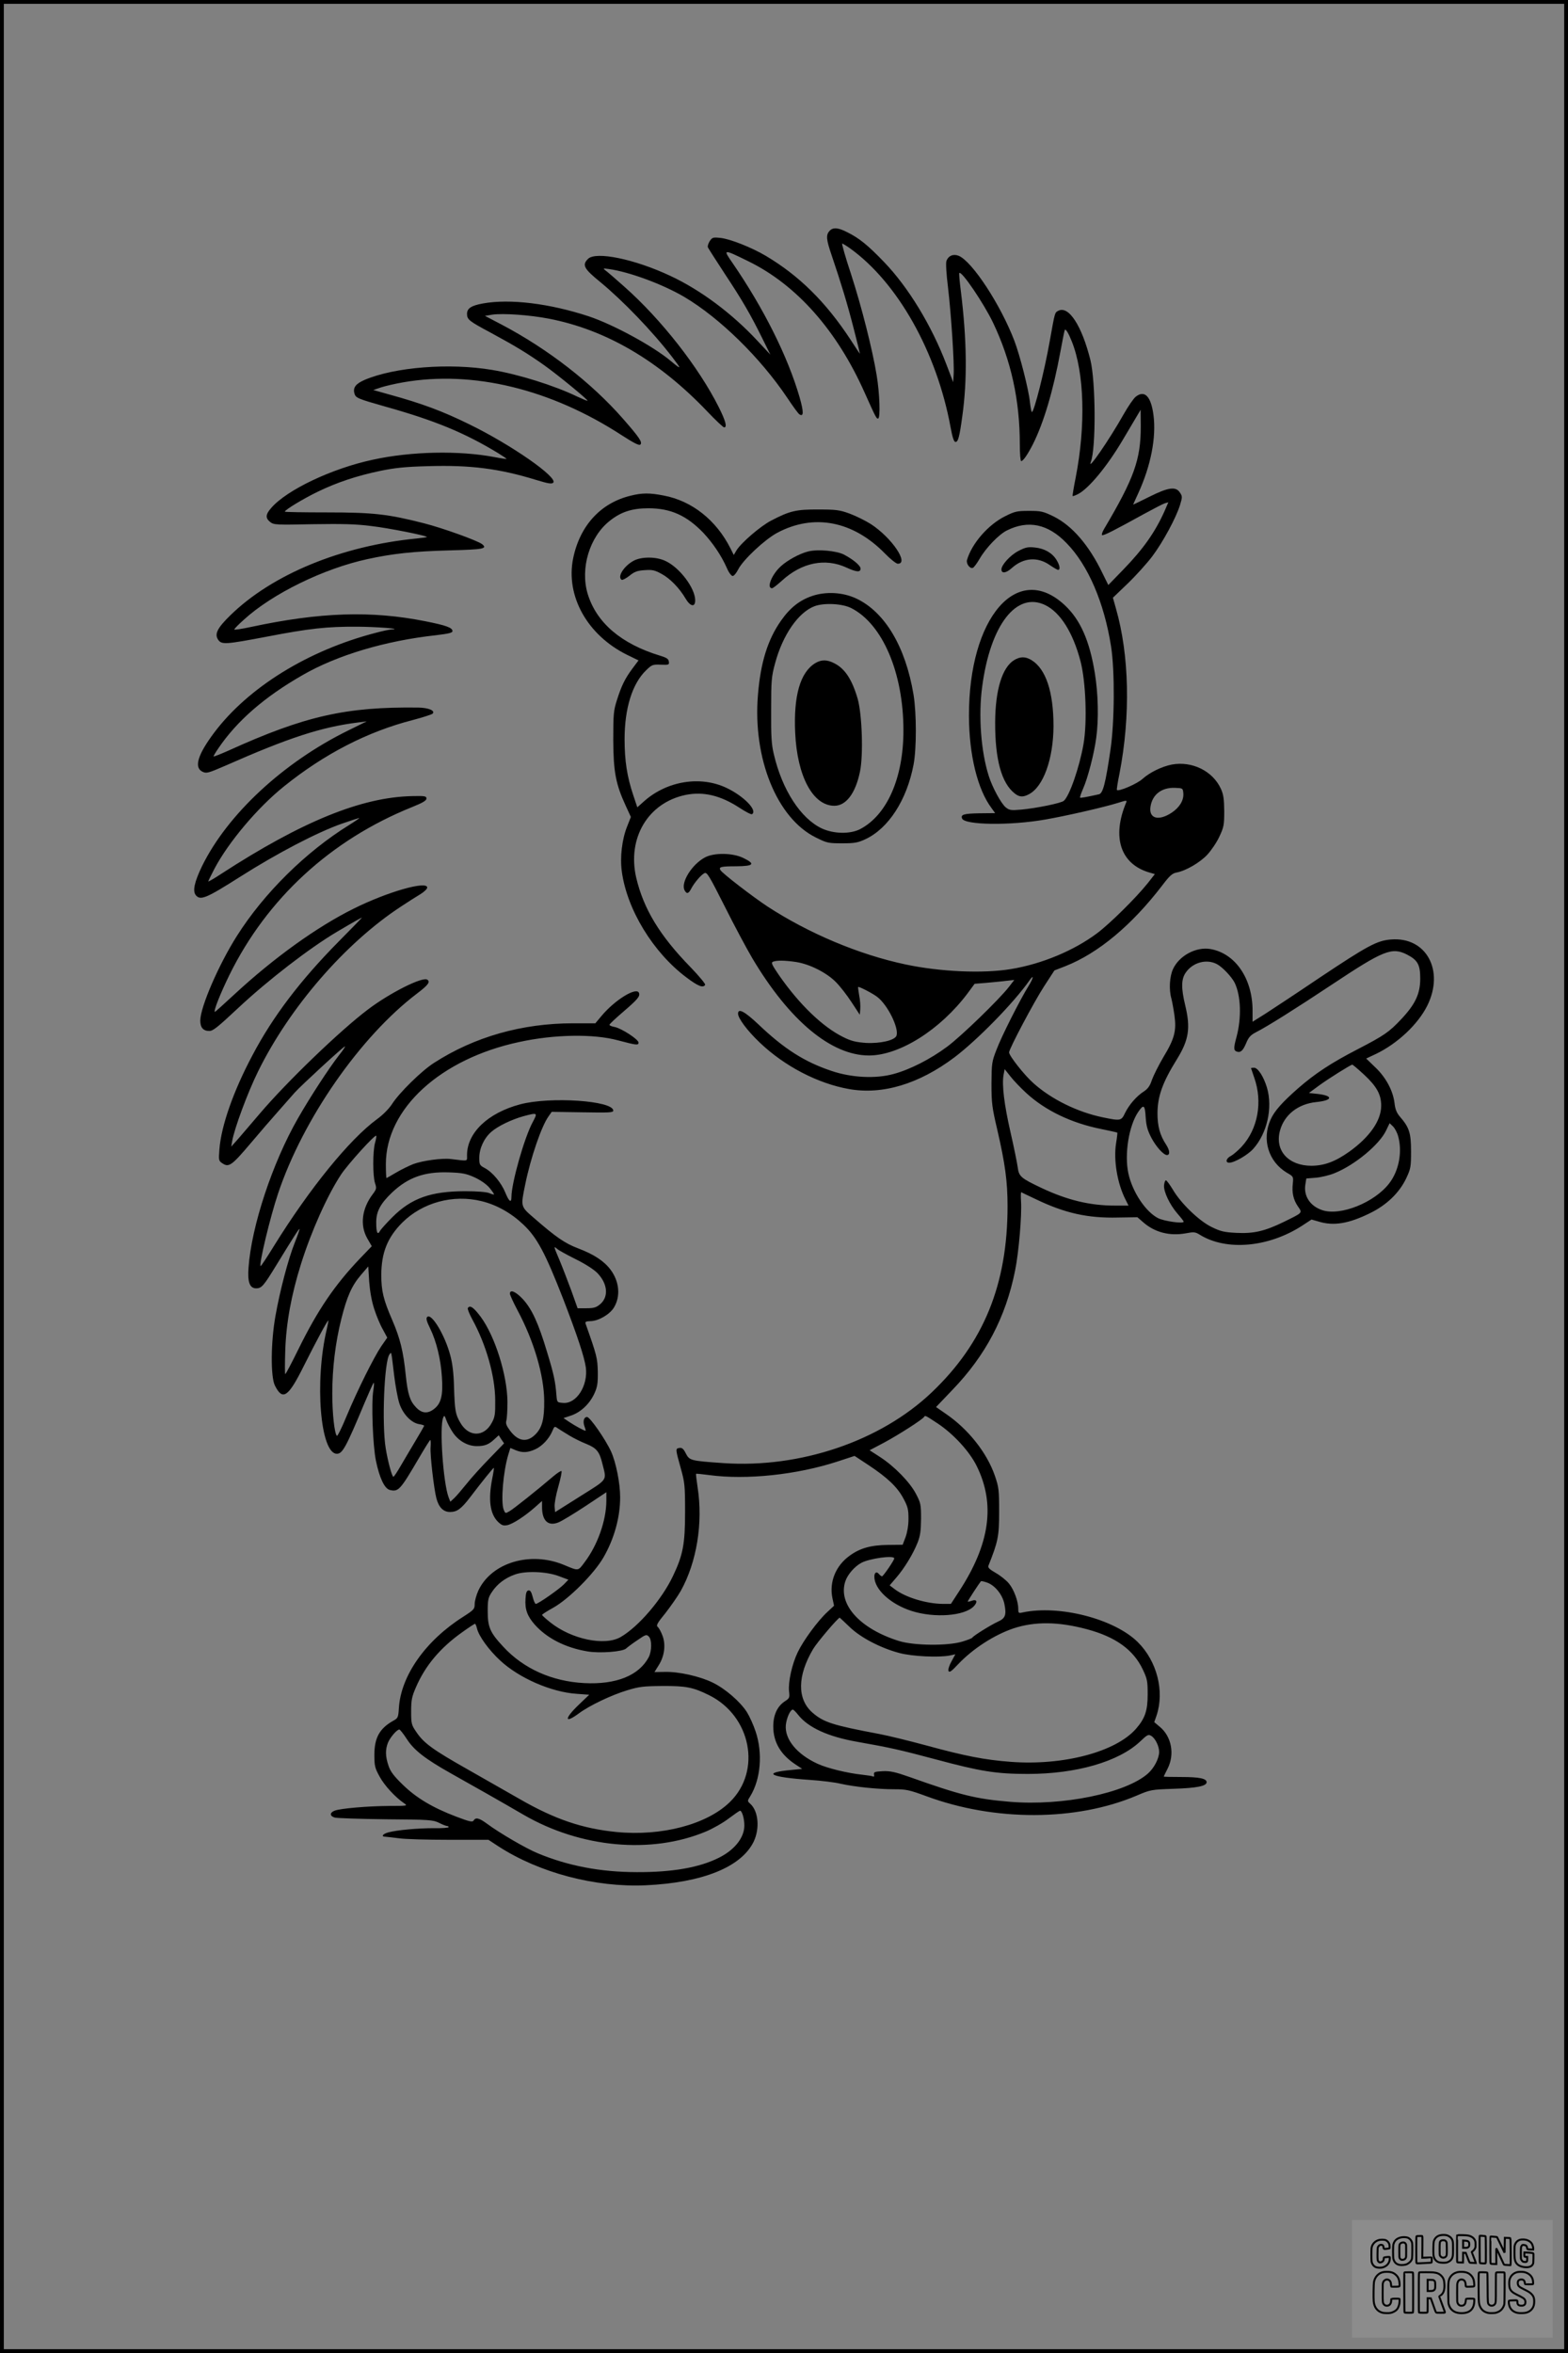
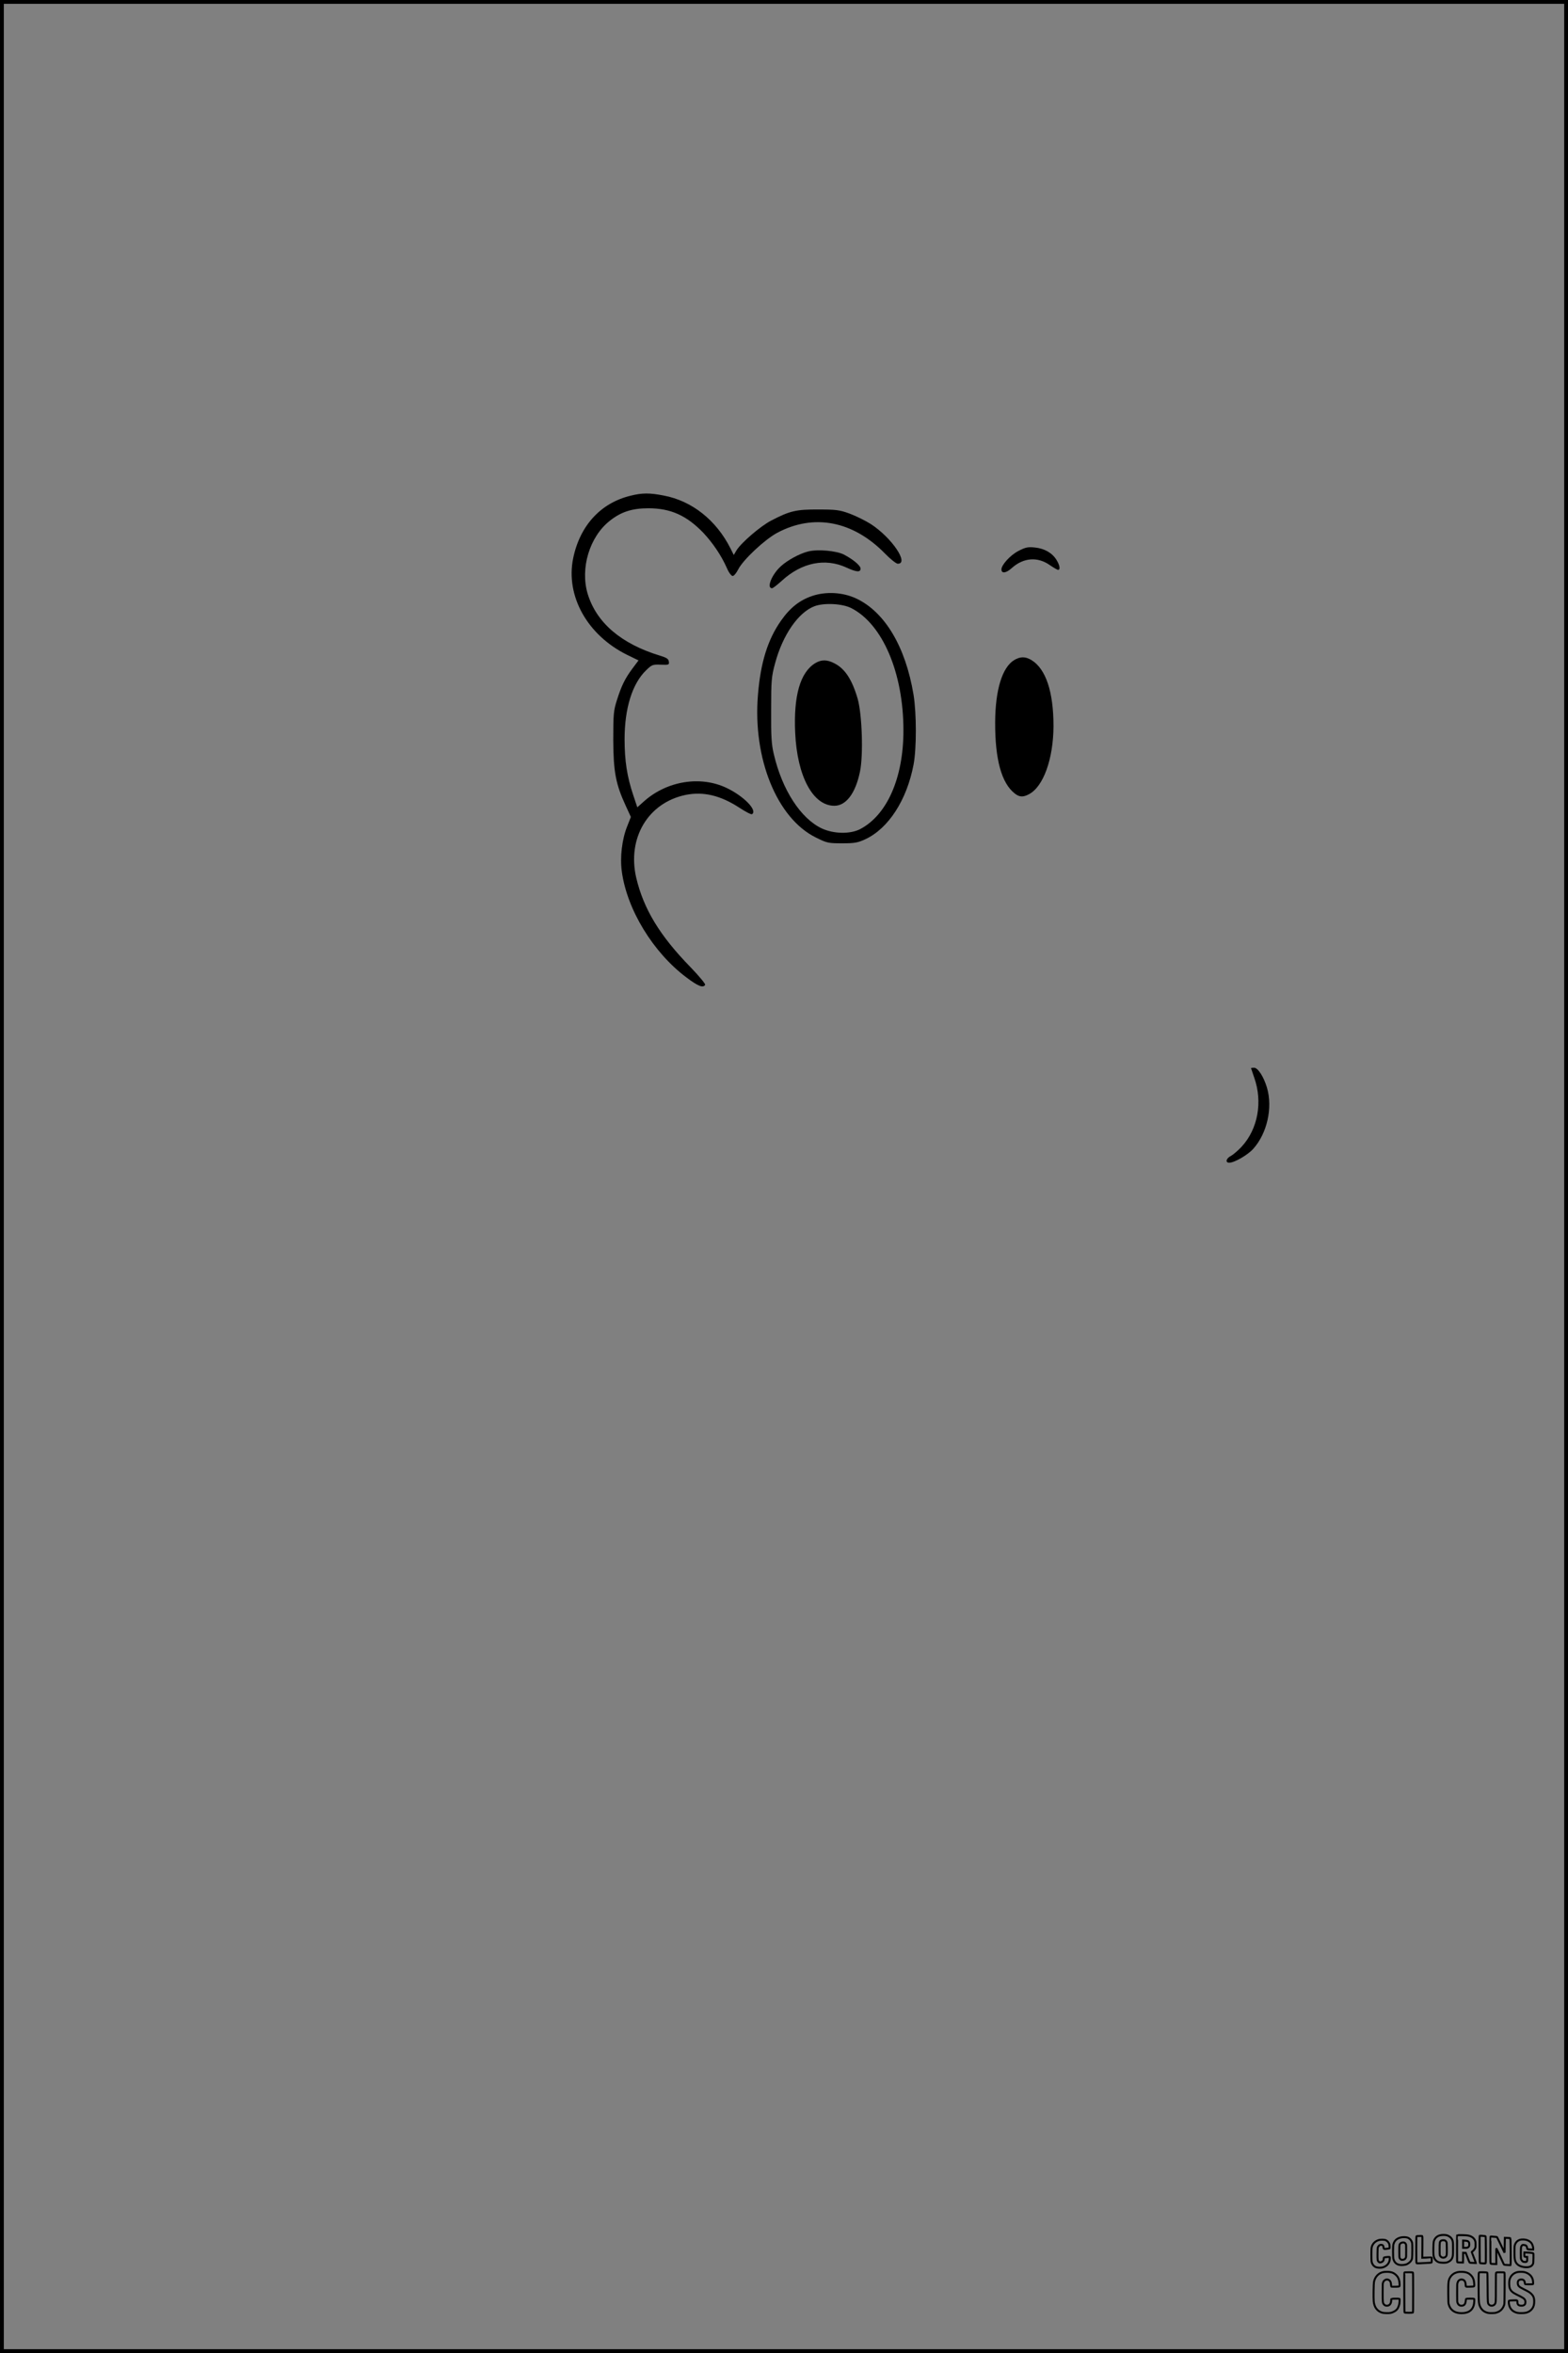
<svg xmlns="http://www.w3.org/2000/svg" version="1.0" width="1024pt" height="1536pt" viewBox="0 0 1024 1536" preserveAspectRatio="xMidYMid meet">
  <rect x="0" y="0" width="1024" height="1536" fill="#808080" stroke="none" />
  <g transform="translate(0.00 0.00) scale(1)">
    <g transform="translate(0,1536) scale(0.1,-0.1)" fill="#000000" stroke="none">
-       <path d="M5417 13852 c-24 -26 -21 -56 14 -158 62 -183 102 -314 144 -478 24 -92 42 -166 40 -165 -2 2 -30 45 -62 94 -161 245 -335 416 -552 545 -91 54 -234 111 -297 117 -48 5 -53 3 -69 -21 -9 -14 -15 -32 -12 -41 4 -8 53 -85 110 -172 116 -175 169 -267 246 -423 l52 -105 -86 92 c-166 178 -370 330 -567 422 -234 110 -487 162 -538 111 -40 -40 -27 -64 80 -151 149 -123 341 -322 470 -490 63 -82 62 -85 -10 -25 -113 95 -373 237 -535 291 -255 84 -515 116 -691 84 -77 -14 -104 -32 -104 -68 0 -37 13 -47 155 -123 161 -87 243 -137 350 -213 89 -63 287 -226 282 -231 -2 -2 -32 11 -67 27 -151 73 -386 146 -555 174 -280 47 -637 19 -834 -65 -57 -25 -76 -49 -67 -86 8 -32 19 -36 205 -89 321 -90 515 -170 734 -303 31 -19 56 -36 55 -38 -2 -1 -37 4 -78 12 -230 44 -545 38 -795 -17 -267 -57 -560 -196 -663 -314 -38 -43 -40 -67 -7 -93 23 -18 38 -19 277 -14 195 3 283 1 383 -12 112 -13 353 -61 363 -71 2 -2 -27 -6 -65 -10 -493 -48 -945 -234 -1219 -502 -84 -82 -104 -121 -80 -158 23 -34 45 -33 319 19 280 54 392 66 591 65 131 -1 298 -14 225 -18 -14 0 -61 -10 -105 -22 -441 -114 -831 -355 -1054 -650 -109 -145 -135 -230 -77 -257 25 -12 36 -9 145 38 419 185 631 254 872 284 l55 7 -120 -59 c-424 -208 -790 -548 -956 -887 -50 -104 -62 -162 -40 -189 30 -36 68 -20 290 121 241 153 501 289 663 346 58 20 110 37 114 37 4 0 -25 -20 -65 -45 -283 -175 -557 -445 -734 -725 -118 -186 -238 -462 -239 -552 0 -46 19 -68 59 -68 24 0 52 22 193 154 194 181 463 388 640 493 103 61 160 93 164 93 1 0 -68 -71 -153 -157 -250 -253 -430 -490 -563 -743 -124 -233 -203 -459 -215 -611 -6 -75 -5 -77 21 -94 41 -27 61 -12 183 132 59 70 142 166 184 213 41 47 88 100 104 118 37 42 313 296 327 301 6 2 -12 -25 -40 -60 -65 -84 -184 -266 -266 -409 -167 -291 -304 -705 -323 -976 -7 -94 8 -134 50 -134 36 0 49 16 134 155 117 191 146 236 149 232 2 -1 -12 -42 -31 -89 -43 -108 -97 -314 -126 -478 -31 -173 -32 -397 -4 -454 51 -102 87 -78 190 129 78 156 153 295 159 295 2 0 -3 -26 -10 -57 -81 -341 -42 -813 66 -813 37 0 60 43 180 330 29 69 56 129 60 133 4 5 3 -18 -2 -50 -14 -82 -3 -362 17 -458 23 -112 56 -182 90 -191 57 -14 68 -2 191 208 38 65 71 118 74 118 3 0 4 -21 2 -48 -4 -50 22 -272 38 -333 16 -60 46 -89 89 -89 46 0 73 20 132 97 75 99 152 194 154 191 2 -2 -3 -34 -11 -73 -26 -136 -14 -226 37 -278 25 -24 35 -28 62 -23 35 7 113 57 182 118 l45 40 0 -40 c0 -90 40 -127 107 -100 21 8 100 56 176 106 l137 91 0 -57 c-1 -128 -57 -288 -142 -400 -44 -59 -38 -58 -134 -18 -220 92 -474 16 -560 -167 -13 -29 -24 -68 -24 -88 0 -33 -5 -38 -75 -83 -246 -156 -407 -385 -420 -596 -4 -62 -6 -66 -37 -83 -89 -50 -123 -111 -123 -222 0 -72 3 -86 34 -142 31 -58 103 -136 161 -175 24 -16 21 -17 -101 -17 -138 -1 -316 -16 -354 -31 -33 -13 -32 -36 2 -45 16 -4 165 -9 333 -11 285 -2 308 -4 347 -23 23 -12 47 -21 53 -21 5 0 10 -3 10 -7 0 -5 -43 -8 -95 -7 -106 0 -240 -12 -297 -27 -39 -10 -52 -29 -20 -29 9 -1 49 -5 87 -10 39 -6 186 -10 327 -10 l258 0 67 -44 c267 -172 629 -267 958 -253 374 17 626 119 707 285 41 86 31 199 -22 247 -20 18 -20 18 0 50 68 111 82 280 35 421 -14 43 -40 100 -57 127 -43 68 -141 153 -223 193 -83 41 -224 73 -316 70 l-65 -1 28 45 c38 60 47 135 24 194 -9 24 -23 50 -31 56 -11 9 -2 26 50 89 34 44 80 109 101 146 104 187 146 442 110 675 -7 47 -12 87 -10 89 1 2 40 -2 85 -8 244 -33 573 2 837 88 l113 37 91 -60 c124 -82 189 -144 228 -218 29 -54 33 -71 33 -133 0 -43 -8 -89 -19 -119 l-19 -50 -95 -1 c-112 -1 -184 -21 -252 -71 -90 -65 -133 -170 -112 -275 l11 -51 -44 -41 c-62 -57 -156 -185 -193 -262 -38 -79 -63 -194 -57 -255 5 -42 3 -46 -26 -65 -50 -32 -77 -89 -77 -165 0 -102 48 -184 145 -248 l44 -29 -71 -7 c-196 -18 -141 -47 122 -65 74 -5 164 -16 200 -25 89 -20 241 -36 348 -36 80 0 99 -4 211 -45 447 -166 979 -164 1373 3 91 39 96 40 243 45 153 5 215 18 215 43 0 24 -47 34 -166 34 -63 0 -114 1 -114 3 0 1 11 24 25 51 48 94 26 210 -50 273 l-37 31 15 43 c53 159 3 355 -122 479 -154 153 -515 245 -753 194 -26 -6 -28 -4 -28 23 0 50 -28 126 -61 166 -17 21 -56 52 -86 69 -40 23 -53 35 -48 47 63 158 70 192 70 351 0 144 -2 161 -28 237 -52 150 -173 303 -319 403 l-65 45 106 111 c218 226 349 475 410 779 24 117 45 362 39 452 -2 35 -2 62 2 60 3 -2 45 -22 94 -45 189 -91 339 -125 537 -120 l127 2 38 -33 c75 -66 173 -91 278 -72 53 10 62 9 91 -9 174 -108 450 -83 669 59 l61 40 49 -14 c96 -29 194 -13 334 56 108 53 190 132 235 226 30 64 32 75 32 178 0 120 -12 156 -74 227 -20 24 -30 48 -34 88 -10 80 -56 167 -126 233 l-59 57 64 30 c141 68 274 193 335 315 114 230 -7 451 -237 432 -91 -7 -152 -40 -464 -248 -151 -102 -312 -208 -357 -237 l-83 -52 0 73 c0 210 -114 375 -277 402 -92 15 -201 -43 -242 -130 -23 -49 -28 -135 -11 -194 5 -19 14 -68 20 -110 14 -100 0 -153 -73 -273 -30 -51 -63 -117 -74 -147 -13 -40 -27 -59 -53 -76 -47 -30 -96 -86 -123 -141 -24 -51 -29 -52 -145 -28 -165 34 -336 118 -453 223 -59 52 -159 179 -159 201 0 23 162 329 229 432 l67 103 72 28 c215 85 433 267 633 528 47 62 65 78 92 83 61 11 153 65 201 116 26 28 62 81 79 118 29 62 32 75 32 167 -1 80 -5 109 -22 146 -53 116 -188 182 -320 158 -66 -13 -144 -51 -192 -94 -35 -32 -156 -84 -167 -72 -2 2 5 50 17 107 73 378 64 774 -23 1077 l-20 71 97 93 c53 51 125 131 160 177 71 95 154 249 181 334 16 53 16 58 0 82 -27 42 -76 35 -200 -27 -58 -29 -106 -52 -106 -51 0 0 15 34 34 75 82 179 118 364 99 509 -16 123 -58 166 -116 120 -14 -11 -49 -62 -78 -113 -94 -167 -242 -382 -215 -312 34 89 32 523 -3 665 -56 224 -142 357 -210 321 -23 -13 -21 -5 -56 -201 -35 -197 -102 -460 -116 -460 -3 0 -9 30 -13 66 -8 80 -65 303 -101 398 -89 234 -275 519 -364 556 -35 14 -67 1 -80 -33 -5 -13 -1 -84 10 -172 21 -178 42 -500 37 -570 l-3 -50 -44 115 c-97 255 -249 505 -408 670 -104 108 -161 155 -240 194 -60 31 -94 33 -116 8z m134 -113 c311 -223 567 -677 657 -1169 12 -66 22 -95 32 -95 17 0 26 32 44 165 34 238 30 503 -9 819 -8 63 -13 116 -10 119 15 15 159 -197 220 -324 118 -247 175 -505 175 -795 0 -61 4 -109 9 -109 13 0 42 43 76 109 71 141 133 350 180 605 14 77 27 141 29 143 7 7 25 -24 46 -77 82 -206 91 -548 25 -887 -13 -65 -22 -119 -20 -121 2 -2 18 4 36 13 70 37 188 179 290 351 30 50 68 115 86 145 l32 54 1 -108 c0 -217 -43 -338 -239 -669 -12 -20 -18 -39 -14 -41 9 -6 82 32 278 140 61 33 120 64 133 68 l22 6 -25 -58 c-61 -136 -138 -246 -268 -380 l-99 -102 -38 77 c-88 183 -198 310 -318 370 -70 34 -83 37 -162 37 -77 0 -92 -3 -154 -34 -112 -55 -219 -178 -251 -287 -6 -24 19 -58 38 -51 7 2 27 29 45 60 41 71 125 158 177 184 140 70 269 43 390 -82 141 -144 246 -388 291 -675 25 -159 23 -494 -4 -675 -32 -219 -49 -284 -75 -290 -81 -18 -120 -25 -123 -22 -3 2 6 28 19 58 31 69 73 232 86 332 17 121 13 289 -9 423 -34 211 -95 349 -196 443 -309 290 -628 -79 -626 -724 1 -254 56 -479 148 -601 l23 -32 -102 -1 c-103 -2 -124 -8 -114 -34 16 -43 314 -47 542 -7 139 24 382 80 473 108 57 18 63 19 57 4 -95 -226 -38 -401 149 -457 l38 -11 -47 -60 c-78 -97 -245 -262 -330 -326 -151 -113 -361 -201 -563 -234 -181 -30 -460 -18 -687 30 -304 64 -634 203 -905 380 -95 63 -292 214 -305 236 -13 21 5 25 103 25 115 1 127 15 47 54 -69 34 -191 36 -251 4 -86 -46 -160 -165 -133 -215 14 -26 26 -22 43 11 20 38 63 89 86 101 17 9 31 -15 133 -217 63 -126 144 -277 180 -338 242 -407 515 -635 762 -635 200 0 467 169 645 407 l45 61 75 6 c41 4 100 9 129 13 l55 6 -34 -44 c-63 -82 -314 -325 -405 -392 -109 -81 -242 -149 -350 -178 -117 -32 -274 -24 -404 20 -177 59 -310 144 -478 304 -89 84 -133 108 -133 70 0 -30 60 -111 141 -188 162 -155 380 -268 583 -304 218 -39 456 32 688 206 151 114 388 356 492 504 30 43 25 14 -6 -36 -56 -90 -178 -331 -210 -417 -31 -79 -32 -90 -33 -223 0 -127 4 -155 38 -300 51 -221 67 -337 67 -498 0 -512 -156 -894 -496 -1217 -335 -318 -858 -495 -1359 -461 -216 15 -222 17 -246 63 -15 30 -25 39 -42 36 -27 -4 -26 -7 9 -133 26 -93 28 -113 28 -285 0 -208 -13 -280 -79 -418 -72 -152 -224 -330 -341 -398 -104 -61 -323 -15 -461 96 -29 23 -53 45 -53 48 0 4 33 25 73 47 102 57 268 223 329 330 70 122 108 261 108 391 0 92 -27 227 -59 298 -36 79 -138 226 -157 226 -21 0 -29 -29 -17 -61 6 -16 9 -29 7 -29 -9 0 -68 32 -107 58 l-37 25 51 17 c63 22 120 76 151 144 19 42 23 66 22 141 -2 89 -6 106 -80 315 -4 12 4 15 35 16 52 2 123 44 150 88 45 73 36 171 -22 248 -43 57 -109 100 -212 139 -86 33 -142 71 -289 199 -87 75 -86 72 -56 218 35 173 106 380 152 444 l21 30 201 -3 c173 -3 201 -2 201 11 0 65 -412 93 -608 41 -211 -56 -347 -186 -347 -332 0 -42 12 -39 -106 -25 -55 7 -183 -10 -245 -33 -30 -12 -81 -37 -113 -56 -32 -19 -60 -35 -62 -35 -2 0 -4 41 -4 91 0 361 356 687 871 797 229 50 485 54 644 11 121 -32 135 -34 135 -15 0 21 -111 93 -156 102 -19 3 -34 10 -34 14 0 5 41 43 91 86 93 80 110 100 102 122 -15 42 -156 -44 -244 -149 l-41 -49 -144 0 c-335 0 -645 -88 -909 -258 -82 -52 -227 -195 -274 -268 -20 -31 -59 -71 -99 -100 -180 -132 -440 -452 -672 -826 -46 -75 -86 -135 -88 -133 -12 11 62 319 114 474 163 487 537 1024 907 1305 74 56 89 77 67 91 -32 20 -243 -86 -386 -194 -181 -136 -529 -471 -707 -680 -73 -85 -144 -169 -159 -185 l-28 -31 6 35 c15 85 101 317 169 455 206 419 569 838 932 1076 45 30 102 66 127 81 25 15 46 35 46 44 0 46 -258 -27 -479 -137 -239 -118 -523 -322 -781 -561 -69 -64 -126 -115 -127 -114 -9 8 36 120 95 241 246 500 663 883 1192 1096 70 28 95 43 95 56 0 16 -10 18 -94 16 -330 -7 -718 -165 -1244 -506 -48 -32 -87 -54 -87 -51 0 3 18 40 40 82 91 173 282 400 454 538 263 212 546 358 843 434 65 17 122 36 128 41 19 20 -26 39 -94 40 -471 6 -741 -55 -1239 -281 -52 -23 -95 -40 -97 -38 -2 1 11 24 29 50 121 180 302 338 552 481 225 130 541 224 869 260 84 10 110 16 110 27 0 22 -39 37 -175 64 -354 71 -689 60 -1142 -37 -60 -13 -108 -20 -108 -16 0 4 28 33 63 64 185 169 520 333 806 395 164 36 304 51 534 57 227 6 252 11 215 41 -30 23 -254 104 -379 136 -235 60 -330 71 -636 71 -150 0 -273 2 -273 5 0 11 118 83 215 130 124 60 251 103 408 136 97 20 162 27 317 31 272 8 460 -16 698 -89 82 -25 105 -29 115 -19 32 34 -275 248 -548 381 -175 86 -309 136 -524 195 l-103 29 50 17 c28 9 92 24 144 33 457 80 966 -44 1431 -347 78 -50 111 -67 119 -59 15 15 -8 48 -114 169 -205 234 -490 455 -792 614 l-109 57 48 8 c70 10 243 -2 368 -26 374 -72 719 -274 1035 -605 55 -58 105 -105 111 -105 21 0 10 42 -35 132 -131 261 -376 573 -615 785 -57 51 -113 99 -124 107 -19 14 -17 15 20 10 136 -19 354 -100 495 -183 232 -138 495 -396 670 -656 38 -57 74 -107 81 -110 28 -18 28 16 1 111 -77 266 -234 580 -438 877 -64 92 -63 93 102 12 316 -154 580 -452 761 -859 73 -163 77 -170 88 -168 15 4 10 164 -10 283 -27 165 -98 447 -168 662 -36 108 -61 197 -57 197 4 0 27 -14 51 -31z m1275 -2329 c99 -48 181 -179 230 -365 35 -132 45 -398 20 -542 -26 -150 -92 -341 -129 -371 -18 -15 -179 -48 -277 -57 -67 -6 -79 -4 -101 14 -30 23 -89 132 -112 206 -51 160 -68 394 -43 581 53 404 224 625 412 534z m902 -1230 c3 -45 -25 -91 -76 -125 -85 -56 -149 -39 -139 36 11 82 73 130 162 126 49 -2 50 -2 53 -37z m1462 -1052 c69 -36 85 -66 85 -156 0 -99 -32 -167 -123 -264 -81 -86 -110 -106 -285 -197 -173 -89 -279 -159 -388 -254 -105 -92 -156 -149 -181 -205 -59 -131 -14 -276 107 -348 42 -24 42 -25 38 -69 -7 -60 3 -106 33 -150 30 -44 35 -39 -91 -101 -125 -61 -198 -78 -312 -72 -79 4 -103 10 -160 38 -83 40 -203 157 -254 245 -20 33 -40 60 -45 60 -5 0 -10 -14 -12 -32 -4 -41 37 -127 88 -186 22 -25 40 -48 40 -52 0 -15 -127 3 -167 23 -82 42 -168 172 -194 292 -27 125 3 311 64 401 36 53 44 47 49 -34 4 -58 12 -86 38 -136 31 -58 79 -111 101 -111 21 0 19 30 -5 67 -41 62 -57 121 -57 206 1 112 33 201 128 354 77 125 89 202 53 351 -27 112 -26 170 3 212 45 67 135 92 203 57 37 -19 97 -83 117 -122 41 -85 46 -228 12 -355 -19 -70 -19 -86 0 -94 26 -10 42 4 63 54 16 39 29 53 63 71 72 36 264 157 496 311 340 226 393 247 493 196z m-3990 -48 c89 -14 199 -70 259 -131 27 -27 73 -86 102 -131 l54 -82 3 36 c2 20 -1 61 -7 90 -5 29 -8 54 -7 55 5 5 94 -41 124 -64 68 -51 143 -202 127 -253 -10 -31 -105 -53 -200 -48 -66 5 -96 12 -148 38 -134 66 -286 212 -419 403 -47 69 -54 83 -40 89 25 10 79 9 152 -2z m3708 -735 c83 -77 112 -130 112 -203 0 -97 -75 -204 -207 -299 -93 -66 -163 -92 -248 -93 -151 0 -241 99 -206 229 28 104 118 175 238 187 107 11 112 41 8 53 l-57 6 65 48 c66 48 207 136 218 137 4 0 38 -29 77 -65z m-2206 -120 c124 -114 294 -196 489 -235 57 -12 105 -22 106 -24 1 -1 -2 -31 -8 -67 -18 -110 7 -264 62 -371 l19 -38 -88 0 c-163 0 -310 35 -480 115 -137 65 -148 75 -156 137 -4 29 -25 132 -47 228 -41 180 -57 309 -45 374 l7 37 38 -48 c21 -27 67 -75 103 -108z m-3222 -188 c-55 -100 -140 -400 -140 -491 0 -42 -16 -30 -40 29 -26 64 -83 133 -134 160 -34 18 -36 23 -36 67 0 61 31 128 78 169 43 38 135 82 212 103 91 24 92 23 60 -37z m5651 -95 c28 -101 5 -224 -58 -306 -96 -126 -319 -215 -437 -176 -80 26 -124 93 -111 169 l6 38 62 5 c34 3 90 16 123 30 132 53 292 186 336 278 l23 48 21 -20 c12 -11 28 -40 35 -66z m-6682 -43 c-15 -56 -15 -215 0 -262 11 -33 10 -39 -13 -70 -73 -95 -87 -205 -37 -292 l29 -50 -77 -80 c-165 -173 -276 -336 -402 -592 -44 -90 -83 -163 -86 -163 -3 0 -3 71 0 158 6 177 40 362 103 562 67 213 172 448 262 584 44 66 220 261 229 252 2 -2 -1 -24 -8 -47z m649 -224 c39 -18 76 -43 98 -68 18 -22 32 -42 30 -44 -2 -2 -16 2 -32 9 -18 7 -78 12 -159 12 -222 -1 -347 -45 -471 -168 -39 -39 -76 -80 -82 -91 -16 -30 -25 -12 -25 53 -1 72 26 124 105 199 104 97 209 135 368 130 90 -3 114 -8 168 -32z m47 -156 c99 -24 194 -78 273 -153 89 -84 143 -185 261 -488 92 -239 137 -375 147 -445 15 -118 -61 -238 -148 -231 -40 3 -40 3 -44 48 -7 92 -17 139 -61 283 -57 191 -100 283 -159 347 -46 49 -84 65 -84 35 0 -8 22 -56 49 -107 108 -202 174 -426 175 -593 1 -116 -13 -171 -53 -214 -55 -59 -114 -53 -168 17 -26 35 -32 49 -26 70 4 15 7 70 7 122 -2 175 -81 426 -174 553 -47 63 -71 80 -85 58 -3 -5 10 -38 29 -73 91 -166 149 -370 150 -528 1 -91 -2 -111 -22 -147 -50 -95 -151 -96 -206 0 -32 55 -36 79 -41 232 -2 87 -10 155 -24 206 -34 131 -123 280 -151 252 -9 -8 -5 -26 19 -75 41 -84 70 -202 77 -318 8 -116 -5 -169 -47 -204 -44 -37 -84 -34 -123 8 -39 41 -53 85 -66 207 -16 159 -37 242 -88 361 -58 133 -72 191 -72 296 1 145 40 243 136 340 132 132 333 187 519 141z m615 -379 c63 -31 120 -68 142 -91 67 -70 74 -155 17 -203 -25 -21 -41 -26 -89 -26 l-58 0 -42 118 c-24 64 -58 153 -76 196 -39 92 -40 94 -16 74 9 -9 64 -39 122 -68z m-1316 -325 c14 -44 39 -104 56 -133 l29 -54 -39 -56 c-50 -75 -154 -283 -226 -455 -31 -76 -60 -134 -64 -130 -16 17 -30 146 -30 276 0 164 20 331 59 487 37 147 68 217 128 287 l48 56 6 -99 c5 -64 16 -127 33 -179z m130 -433 c8 -67 23 -148 33 -180 22 -70 76 -128 127 -138 20 -3 36 -8 36 -11 0 -2 -26 -48 -58 -101 -32 -53 -75 -127 -97 -164 -22 -38 -42 -68 -46 -68 -9 0 -36 99 -50 185 -26 156 -10 572 25 614 13 17 10 29 30 -137z m382 -371 c37 -56 97 -91 158 -91 52 0 78 10 117 47 l26 24 17 -27 18 -26 -94 -97 c-52 -53 -119 -127 -150 -166 -31 -38 -67 -81 -81 -94 l-26 -24 -11 28 c-36 94 -61 462 -36 520 7 18 10 16 21 -16 7 -20 26 -55 41 -78z m3169 56 c103 -69 207 -182 254 -278 122 -248 86 -508 -115 -816 l-54 -83 -52 0 c-108 1 -244 42 -315 96 l-33 25 42 49 c54 62 111 156 140 229 18 45 22 77 23 156 0 94 -2 104 -33 163 -40 77 -141 180 -235 241 l-68 44 93 49 c97 52 253 152 263 169 7 11 8 10 90 -44z m-2405 -79 c30 -18 79 -42 110 -54 66 -27 85 -50 104 -129 28 -113 40 -96 -144 -212 l-165 -104 -3 35 c-2 20 9 79 24 131 15 53 24 98 21 102 -4 3 -27 -12 -52 -33 -108 -92 -260 -213 -286 -228 -29 -17 -29 -17 -40 10 -19 53 -3 248 31 360 l13 42 33 -14 c45 -19 81 -17 129 5 45 20 91 69 112 119 13 32 15 33 36 18 12 -8 47 -30 77 -48z m2120 -801 c0 -12 -72 -117 -80 -117 -4 0 -13 7 -20 15 -15 19 -30 10 -30 -17 0 -83 106 -180 243 -224 150 -48 347 -33 407 31 27 29 19 48 -15 35 -14 -5 -25 -7 -25 -4 0 4 72 115 86 132 1 2 18 -1 38 -8 52 -17 102 -78 115 -139 15 -73 7 -95 -42 -117 -44 -20 -159 -91 -167 -104 -3 -5 -32 -16 -65 -26 -95 -29 -316 -27 -415 4 -255 80 -398 239 -350 388 14 44 60 98 105 122 54 29 215 51 215 29z m-2187 -117 l59 -22 -29 -30 c-30 -31 -168 -128 -184 -128 -5 0 -14 20 -20 45 -9 34 -16 45 -28 43 -12 -2 -17 -17 -19 -53 -5 -70 11 -114 60 -170 79 -89 200 -151 344 -175 80 -14 232 -2 253 19 10 9 43 34 75 55 52 36 58 38 73 23 21 -20 20 -94 0 -134 -63 -120 -212 -181 -422 -170 -210 11 -396 94 -528 237 -86 92 -102 128 -102 231 0 76 3 90 27 126 35 53 86 92 151 115 70 25 208 20 290 -12z m1894 -329 c71 -70 203 -139 328 -172 84 -22 255 -30 327 -16 l37 8 -25 -46 c-15 -26 -23 -53 -20 -62 6 -13 18 -5 64 44 96 101 234 190 360 233 140 46 291 45 479 -5 188 -50 305 -134 366 -263 29 -61 32 -76 32 -162 0 -107 -17 -157 -76 -225 -133 -152 -476 -242 -819 -216 -171 13 -298 38 -551 107 -111 30 -249 64 -308 75 -303 57 -363 76 -436 140 -100 88 -98 240 5 414 26 44 163 205 174 205 1 0 29 -27 63 -59z m-2432 -11 c11 -49 77 -141 152 -210 124 -115 334 -206 499 -217 l82 -6 -69 -66 c-95 -91 -94 -126 1 -56 70 52 213 120 316 151 78 24 107 27 229 28 155 1 201 -8 306 -60 274 -136 344 -494 136 -697 -150 -147 -446 -225 -742 -196 -221 22 -402 83 -631 215 -82 47 -237 135 -344 196 -223 126 -282 169 -330 240 -33 48 -35 55 -35 137 0 74 5 96 31 156 61 142 159 258 301 359 43 31 81 56 85 56 3 0 9 -13 13 -30z m2098 -565 c66 -83 196 -142 384 -175 220 -39 278 -52 518 -116 287 -77 390 -94 597 -94 317 0 594 80 734 212 47 45 54 48 73 36 26 -16 51 -67 51 -105 -1 -43 -33 -105 -74 -141 -146 -128 -556 -212 -899 -184 -226 19 -322 43 -657 162 -94 33 -126 40 -175 38 -52 -3 -60 -5 -57 -22 2 -10 0 -16 -5 -13 -4 3 -37 8 -73 12 -95 10 -227 42 -290 71 -136 62 -217 161 -208 254 5 46 29 100 46 100 4 0 20 -16 35 -35z m-2557 -156 c47 -74 121 -131 288 -225 129 -72 337 -190 476 -271 373 -216 834 -258 1190 -109 47 20 114 58 150 86 36 27 68 49 73 50 13 0 29 -54 28 -99 -1 -78 -65 -158 -166 -208 -127 -64 -304 -95 -535 -94 -238 0 -451 41 -648 123 -76 31 -251 133 -333 194 -50 37 -73 42 -86 20 -7 -12 -26 -8 -113 25 -155 59 -261 122 -350 209 -59 57 -81 87 -93 124 -21 61 -21 106 -3 151 15 35 58 85 74 85 4 0 26 -27 48 -61z" />
      <path d="M4118 12124 c-195 -47 -331 -195 -375 -409 -50 -246 93 -502 353 -630 l74 -36 -39 -52 c-50 -67 -73 -115 -102 -207 -22 -68 -24 -93 -24 -260 1 -208 16 -288 81 -429 l34 -74 -24 -61 c-34 -84 -48 -202 -35 -296 34 -248 204 -527 421 -690 77 -58 110 -71 123 -49 4 5 -40 58 -97 117 -200 205 -305 379 -353 582 -60 259 77 490 323 541 115 23 226 -3 348 -82 41 -27 79 -47 85 -44 38 24 -53 118 -167 172 -169 80 -386 46 -536 -86 l-46 -41 -26 78 c-41 122 -57 225 -57 367 0 201 50 362 140 449 38 37 43 39 96 37 53 -2 56 -1 53 20 -2 18 -15 26 -58 39 -253 77 -414 214 -472 403 -50 167 12 373 144 477 74 59 146 82 253 82 145 0 249 -47 358 -160 62 -66 118 -149 153 -228 13 -31 30 -54 39 -54 8 0 24 19 36 43 32 63 173 195 255 239 239 127 495 78 704 -136 35 -36 73 -66 83 -66 76 0 -39 170 -176 259 -35 22 -97 53 -138 68 -65 24 -89 27 -204 27 -145 1 -187 -9 -308 -72 -70 -36 -197 -145 -228 -196 l-17 -29 -22 44 c-93 184 -251 309 -435 344 -92 18 -141 18 -217 -1z" />
      <path d="M6652 11764 c-52 -26 -112 -91 -112 -121 0 -29 31 -25 69 10 75 67 168 74 247 18 25 -17 49 -31 54 -31 16 0 11 31 -11 66 -28 45 -79 74 -141 80 -44 5 -62 1 -106 -22z" />
      <path d="M5277 11760 c-55 -14 -133 -56 -177 -96 -60 -54 -96 -144 -58 -144 6 0 35 23 65 50 129 118 282 149 421 85 65 -30 92 -32 92 -7 0 20 -48 60 -109 92 -50 25 -171 36 -234 20z" />
-       <path d="M4139 11700 c-64 -34 -110 -106 -79 -125 5 -3 28 9 50 26 33 27 52 34 99 37 51 4 67 0 111 -24 56 -30 117 -93 157 -161 31 -53 63 -59 63 -12 0 79 -101 214 -194 257 -60 29 -156 29 -207 2z" />
      <path d="M5305 11470 c-83 -28 -145 -77 -204 -161 -87 -123 -134 -274 -151 -484 -35 -416 124 -807 378 -932 72 -36 81 -38 172 -38 82 0 103 4 152 27 150 70 270 255 314 486 20 105 20 333 0 457 -52 313 -187 540 -374 628 -87 41 -197 47 -287 17z m255 -80 c204 -104 340 -423 340 -798 0 -309 -106 -551 -282 -644 -65 -34 -173 -32 -251 4 -138 65 -259 252 -313 483 -16 65 -19 118 -18 290 0 193 2 218 26 306 50 186 153 333 258 372 63 23 182 17 240 -13z" />
      <path d="M5324 11031 c-98 -60 -142 -212 -131 -454 13 -285 116 -477 256 -477 76 0 138 81 167 222 23 107 14 375 -15 477 -37 126 -83 196 -152 231 -48 25 -85 25 -125 1z" />
      <path d="M6623 11051 c-78 -48 -123 -194 -124 -406 -1 -241 41 -396 127 -464 31 -25 55 -26 93 -6 95 49 160 231 161 445 0 224 -50 374 -144 431 -39 24 -73 24 -113 0z" />
      <path d="M8170 8387 c0 -1 10 -30 21 -62 56 -158 24 -335 -82 -450 -24 -26 -56 -53 -71 -61 -31 -16 -38 -44 -10 -44 33 0 120 50 156 90 91 101 129 269 90 400 -21 71 -59 130 -84 130 -11 0 -20 -1 -20 -3z" />
    </g>
  </g>
  <rect x="0.0" y="0.0" width="1024.0" height="1536.0" fill="none" stroke="black" stroke-width="5" />
  <g transform="translate(882.93 1449.20) scale(0.128)" opacity="1.0">
-     <rect x="0" y="0" width="1024.0" height="600.0" fill="white" fill-opacity="0.1" />
    <g transform="translate(0,650) scale(0.1,-0.1)" stroke="none">
      <path fill="none" stroke="#000000" stroke-width="100" d="M4491 5720 c-164 -43 -269 -147 -319 -315 -19 -65 -29 -577 -13 -693 25 -190 116 -310 276 -367 63 -23 284 -32 370 -16 122 22 249 110 294 205 51 104 56 150 56 496 0 341 -4 385 -48 478 -46 100 -156 184 -282 217 -83 21 -241 19 -334 -5z m270 -273 c19 -12 43 -40 54 -62 18 -37 20 -64 23 -320 5 -339 -1 -384 -56 -436 -87 -82 -235 -56 -289 51 -22 43 -23 53 -23 335 0 314 7 370 52 412 34 32 66 42 139 42 53 1 73 -4 100 -22z" />
      <path fill="none" stroke="#000000" stroke-width="100" d="M5367 5723 c-4 -3 -7 -311 -7 -683 0 -618 1 -679 17 -691 12 -10 51 -14 152 -14 l136 0 3 248 2 248 67 -3 67 -3 34 -85 c18 -47 58 -152 89 -235 30 -82 63 -158 73 -168 14 -15 40 -19 165 -24 l148 -6 -5 34 c-4 19 -49 143 -102 276 -53 133 -96 246 -96 251 0 6 15 19 33 31 53 33 104 92 134 156 27 57 28 67 27 195 0 115 -4 144 -23 193 -31 80 -76 135 -148 183 -83 56 -166 82 -303 94 -129 11 -453 14 -463 3z m541 -300 c55 -27 77 -73 77 -163 0 -61 -4 -82 -23 -111 -34 -55 -73 -69 -191 -69 l-101 0 0 187 0 186 101 -6 c66 -4 114 -12 137 -24z" />
      <path fill="none" stroke="#000000" stroke-width="100" d="M6514 5685 c-4 -9 -5 -320 -2 -690 3 -511 7 -678 16 -687 19 -19 273 -30 291 -13 11 11 13 126 12 675 -1 364 -6 672 -11 685 -11 28 -27 31 -187 40 -99 6 -114 5 -119 -10z" />
      <path fill="none" stroke="#000000" stroke-width="100" d="M3355 5683 c-27 -3 -55 -9 -62 -15 -10 -8 -13 -150 -13 -683 0 -592 2 -674 15 -685 12 -10 52 -11 173 -6 362 15 578 29 590 38 8 7 12 46 12 129 0 108 -2 119 -20 129 -11 6 -24 9 -28 7 -4 -3 -103 -8 -221 -12 l-214 -7 5 545 c4 384 2 549 -5 556 -11 11 -120 12 -232 4z" />
      <path fill="none" stroke="#000000" stroke-width="100" d="M7067 5654 c-4 -4 -7 -310 -7 -680 0 -625 1 -673 18 -692 15 -18 31 -21 152 -24 l134 -3 -3 400 c-2 277 1 397 8 390 11 -11 153 -311 251 -530 96 -215 128 -281 142 -292 7 -6 82 -14 165 -17 l153 -7 11 28 c14 34 3 1333 -11 1347 -5 5 -70 11 -144 14 l-136 5 -1 -54 c-1 -30 -5 -200 -8 -379 l-6 -325 -73 150 c-40 83 -123 256 -184 385 -61 129 -117 242 -125 252 -11 12 -40 18 -121 22 -59 4 -130 9 -157 12 -28 3 -54 2 -58 -2z" />
      <path fill="none" stroke="#000000" stroke-width="100" d="M2507 5614 c-220 -49 -342 -159 -394 -357 -24 -91 -24 -641 0 -740 57 -233 232 -339 510 -310 56 6 127 21 158 33 76 29 187 114 226 174 64 95 67 114 71 505 2 232 -1 371 -8 404 -27 126 -116 235 -228 278 -74 29 -236 35 -335 13z m191 -281 c15 -11 36 -35 47 -54 19 -32 20 -52 20 -349 0 -309 0 -316 -23 -362 -31 -62 -75 -89 -155 -95 -53 -4 -67 -2 -97 19 -19 13 -44 41 -55 63 -19 37 -20 60 -20 350 0 337 2 351 60 405 54 51 169 63 223 23z" />
      <path fill="none" stroke="#000000" stroke-width="100" d="M8568 5491 c-133 -43 -219 -134 -262 -280 -13 -45 -16 -107 -16 -343 0 -320 9 -395 60 -506 73 -156 258 -255 506 -269 191 -11 324 47 376 165 19 42 22 70 26 288 4 209 3 242 -11 256 -19 18 -186 38 -347 41 l-105 2 -3 -95 c-1 -52 2 -102 7 -109 6 -10 33 -16 75 -19 l66 -4 0 -105 c0 -98 -1 -105 -26 -130 -23 -23 -31 -25 -99 -21 -64 3 -79 7 -112 34 -21 16 -49 52 -63 80 -25 49 -25 51 -25 324 0 303 6 348 56 402 28 29 32 30 99 26 105 -6 152 -50 167 -158 8 -53 9 -54 48 -62 22 -5 90 -10 150 -11 l110 -2 3 43 c4 52 -30 180 -66 245 -53 99 -179 183 -317 212 -96 20 -226 18 -297 -4z" />
      <path fill="none" stroke="#000000" stroke-width="100" d="M1390 5484 c-203 -45 -359 -207 -390 -404 -13 -83 -13 -616 0 -694 20 -123 100 -235 203 -281 98 -45 271 -51 387 -13 211 67 340 238 340 451 0 54 -3 69 -17 74 -24 9 -264 -15 -280 -28 -7 -7 -13 -31 -13 -60 0 -56 -13 -95 -43 -128 -31 -34 -95 -61 -144 -61 -35 0 -48 6 -77 35 -52 52 -58 99 -54 423 3 257 5 280 24 323 42 89 120 132 202 109 53 -14 72 -42 81 -120 11 -90 15 -92 150 -79 62 6 125 15 138 20 25 9 25 10 21 107 -3 82 -9 106 -33 155 -33 68 -97 130 -163 160 -60 27 -235 33 -332 11z" />
      <path fill="none" stroke="#000000" stroke-width="100" d="M1600 3845 c-239 -44 -424 -235 -476 -495 -22 -109 -33 -831 -15 -1000 31 -300 174 -492 425 -572 45 -15 100 -21 211 -25 181 -6 263 8 380 66 147 73 214 152 266 311 26 78 32 117 37 219 4 98 2 125 -9 132 -22 14 -393 11 -407 -3 -7 -7 -12 -39 -12 -73 0 -169 -84 -275 -217 -275 -68 0 -110 18 -150 64 -65 73 -68 99 -68 606 0 446 1 456 22 515 78 208 337 201 392 -11 6 -23 13 -75 16 -115 3 -41 10 -78 15 -83 10 -10 289 -10 357 0 63 9 67 18 60 147 -12 210 -62 331 -181 445 -86 82 -165 123 -280 146 -94 19 -261 20 -366 1z" />
      <path fill="none" stroke="#000000" stroke-width="100" d="M5376 3840 c-151 -39 -268 -118 -350 -237 -106 -157 -118 -245 -114 -863 4 -463 5 -477 27 -550 33 -106 72 -178 131 -243 123 -135 290 -197 526 -197 326 0 528 127 610 384 34 106 48 339 20 349 -29 12 -386 9 -400 -2 -7 -6 -16 -44 -20 -85 -17 -192 -81 -266 -226 -266 -93 1 -163 55 -197 152 -16 48 -18 92 -18 503 0 437 1 452 22 520 26 81 57 119 121 147 78 35 188 8 237 -56 30 -40 55 -133 55 -206 0 -92 6 -95 157 -92 70 1 161 5 201 8 87 8 88 9 78 158 -12 189 -62 314 -170 422 -76 76 -130 109 -241 144 -102 33 -337 38 -449 10z" />
      <path fill="none" stroke="#000000" stroke-width="100" d="M8441 3845 c-204 -45 -357 -196 -406 -402 -24 -99 -17 -331 13 -416 47 -137 141 -225 342 -323 334 -162 396 -203 438 -284 19 -37 23 -57 20 -116 -3 -59 -8 -77 -30 -107 -39 -50 -98 -70 -190 -65 -137 7 -187 57 -188 185 0 95 4 94 -223 86 -106 -3 -198 -10 -204 -16 -17 -13 -17 -107 1 -200 44 -226 196 -375 436 -423 103 -20 339 -15 435 10 199 53 340 189 391 377 21 78 28 222 15 311 -16 115 -56 191 -145 276 -85 81 -145 117 -386 235 -250 122 -298 173 -301 319 -3 109 52 167 164 175 115 8 183 -49 194 -164 3 -32 10 -64 16 -70 10 -14 340 -17 387 -4 24 7 25 9 22 92 -5 150 -54 269 -153 369 -69 70 -189 133 -297 155 -90 18 -265 18 -351 0z" />
      <path fill="none" stroke="#000000" stroke-width="100" d="M2710 3833 c-14 -2 -29 -9 -35 -14 -7 -7 -9 -354 -7 -1017 3 -910 5 -1008 20 -1019 20 -16 384 -18 413 -3 19 10 19 32 19 1019 0 923 -1 1010 -16 1022 -13 10 -61 14 -193 16 -97 1 -187 -1 -201 -4z" />
-       <path fill="none" stroke="#000000" stroke-width="100" d="M3455 3833 c-47 -12 -45 32 -45 -1034 0 -987 0 -1009 19 -1019 12 -6 98 -10 210 -10 159 0 192 3 205 16 14 13 16 61 16 370 l0 355 81 -3 82 -3 88 -245 c49 -135 105 -292 124 -350 20 -58 45 -113 57 -122 18 -16 45 -18 229 -18 184 0 210 2 216 16 7 19 16 -7 -153 448 -74 197 -134 362 -134 366 0 4 23 22 50 40 162 104 228 273 217 560 -8 225 -46 336 -153 450 -104 110 -219 160 -413 179 -101 11 -657 13 -696 4z m721 -409 c64 -48 69 -61 72 -231 4 -176 -7 -223 -59 -267 -43 -36 -89 -46 -216 -46 l-113 0 0 286 0 286 144 -4 c127 -3 148 -5 172 -24z" />
      <path fill="none" stroke="#000000" stroke-width="100" d="M6510 3834 c-51 -11 -50 7 -50 -683 1 -672 7 -842 35 -951 45 -175 148 -311 289 -380 117 -58 200 -73 376 -68 124 4 156 9 225 32 108 37 176 79 246 153 61 66 117 169 140 258 9 37 13 248 16 831 4 727 3 782 -13 795 -13 11 -57 14 -204 14 -171 0 -190 -2 -209 -19 -21 -19 -21 -19 -21 -746 0 -782 0 -782 -52 -861 -64 -95 -228 -106 -302 -19 -61 73 -60 64 -66 877 -4 562 -8 745 -17 754 -13 13 -341 23 -393 13z" />
    </g>
  </g>
</svg>